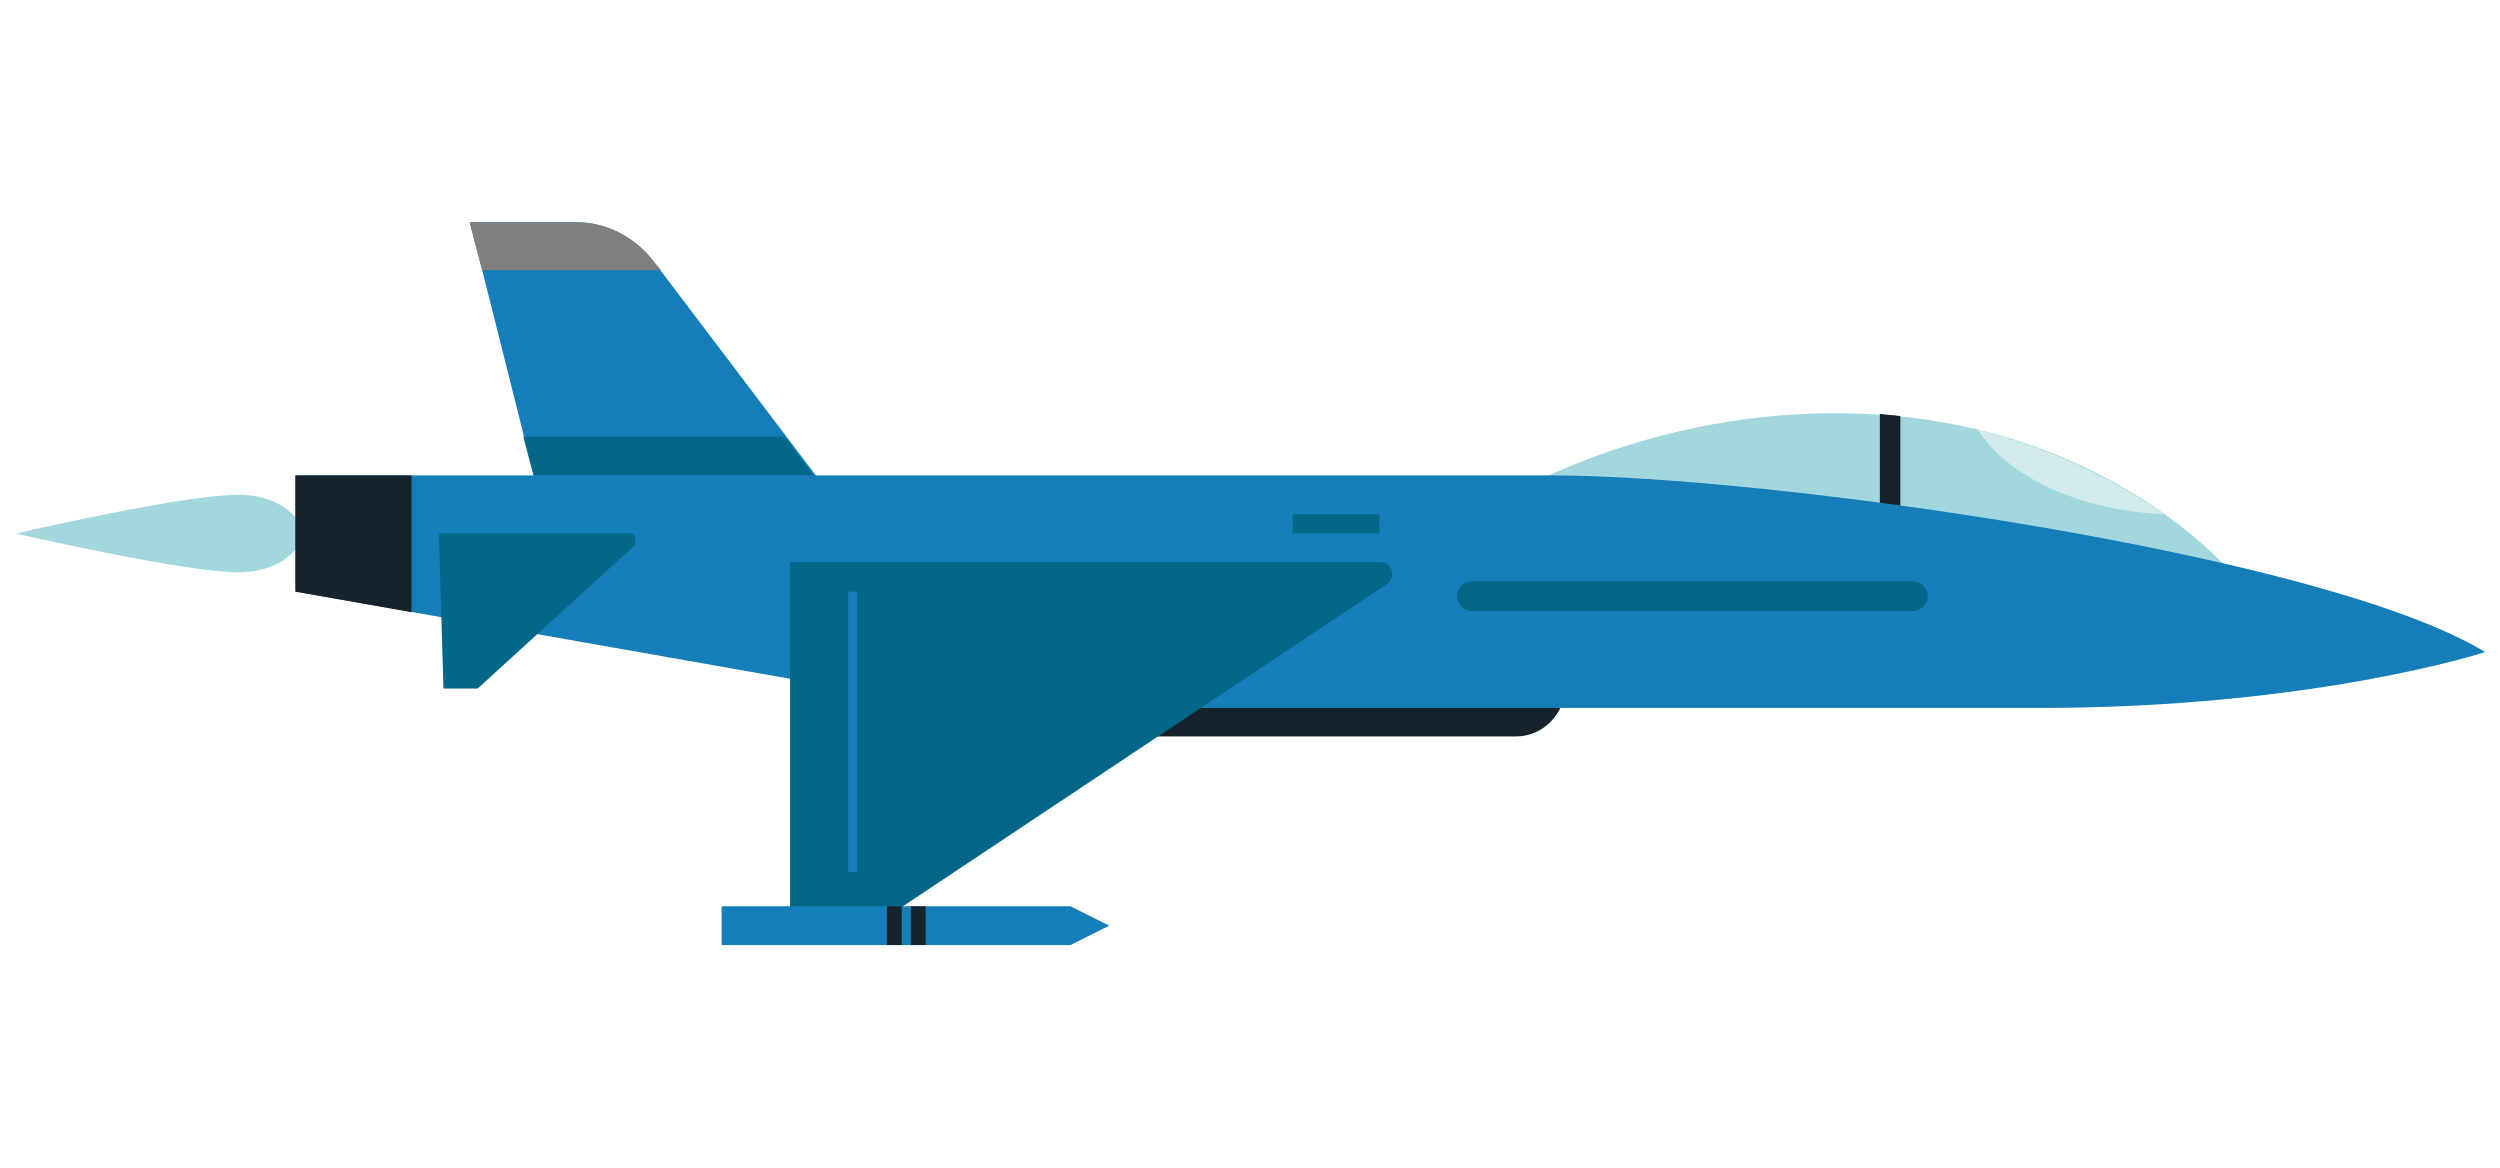
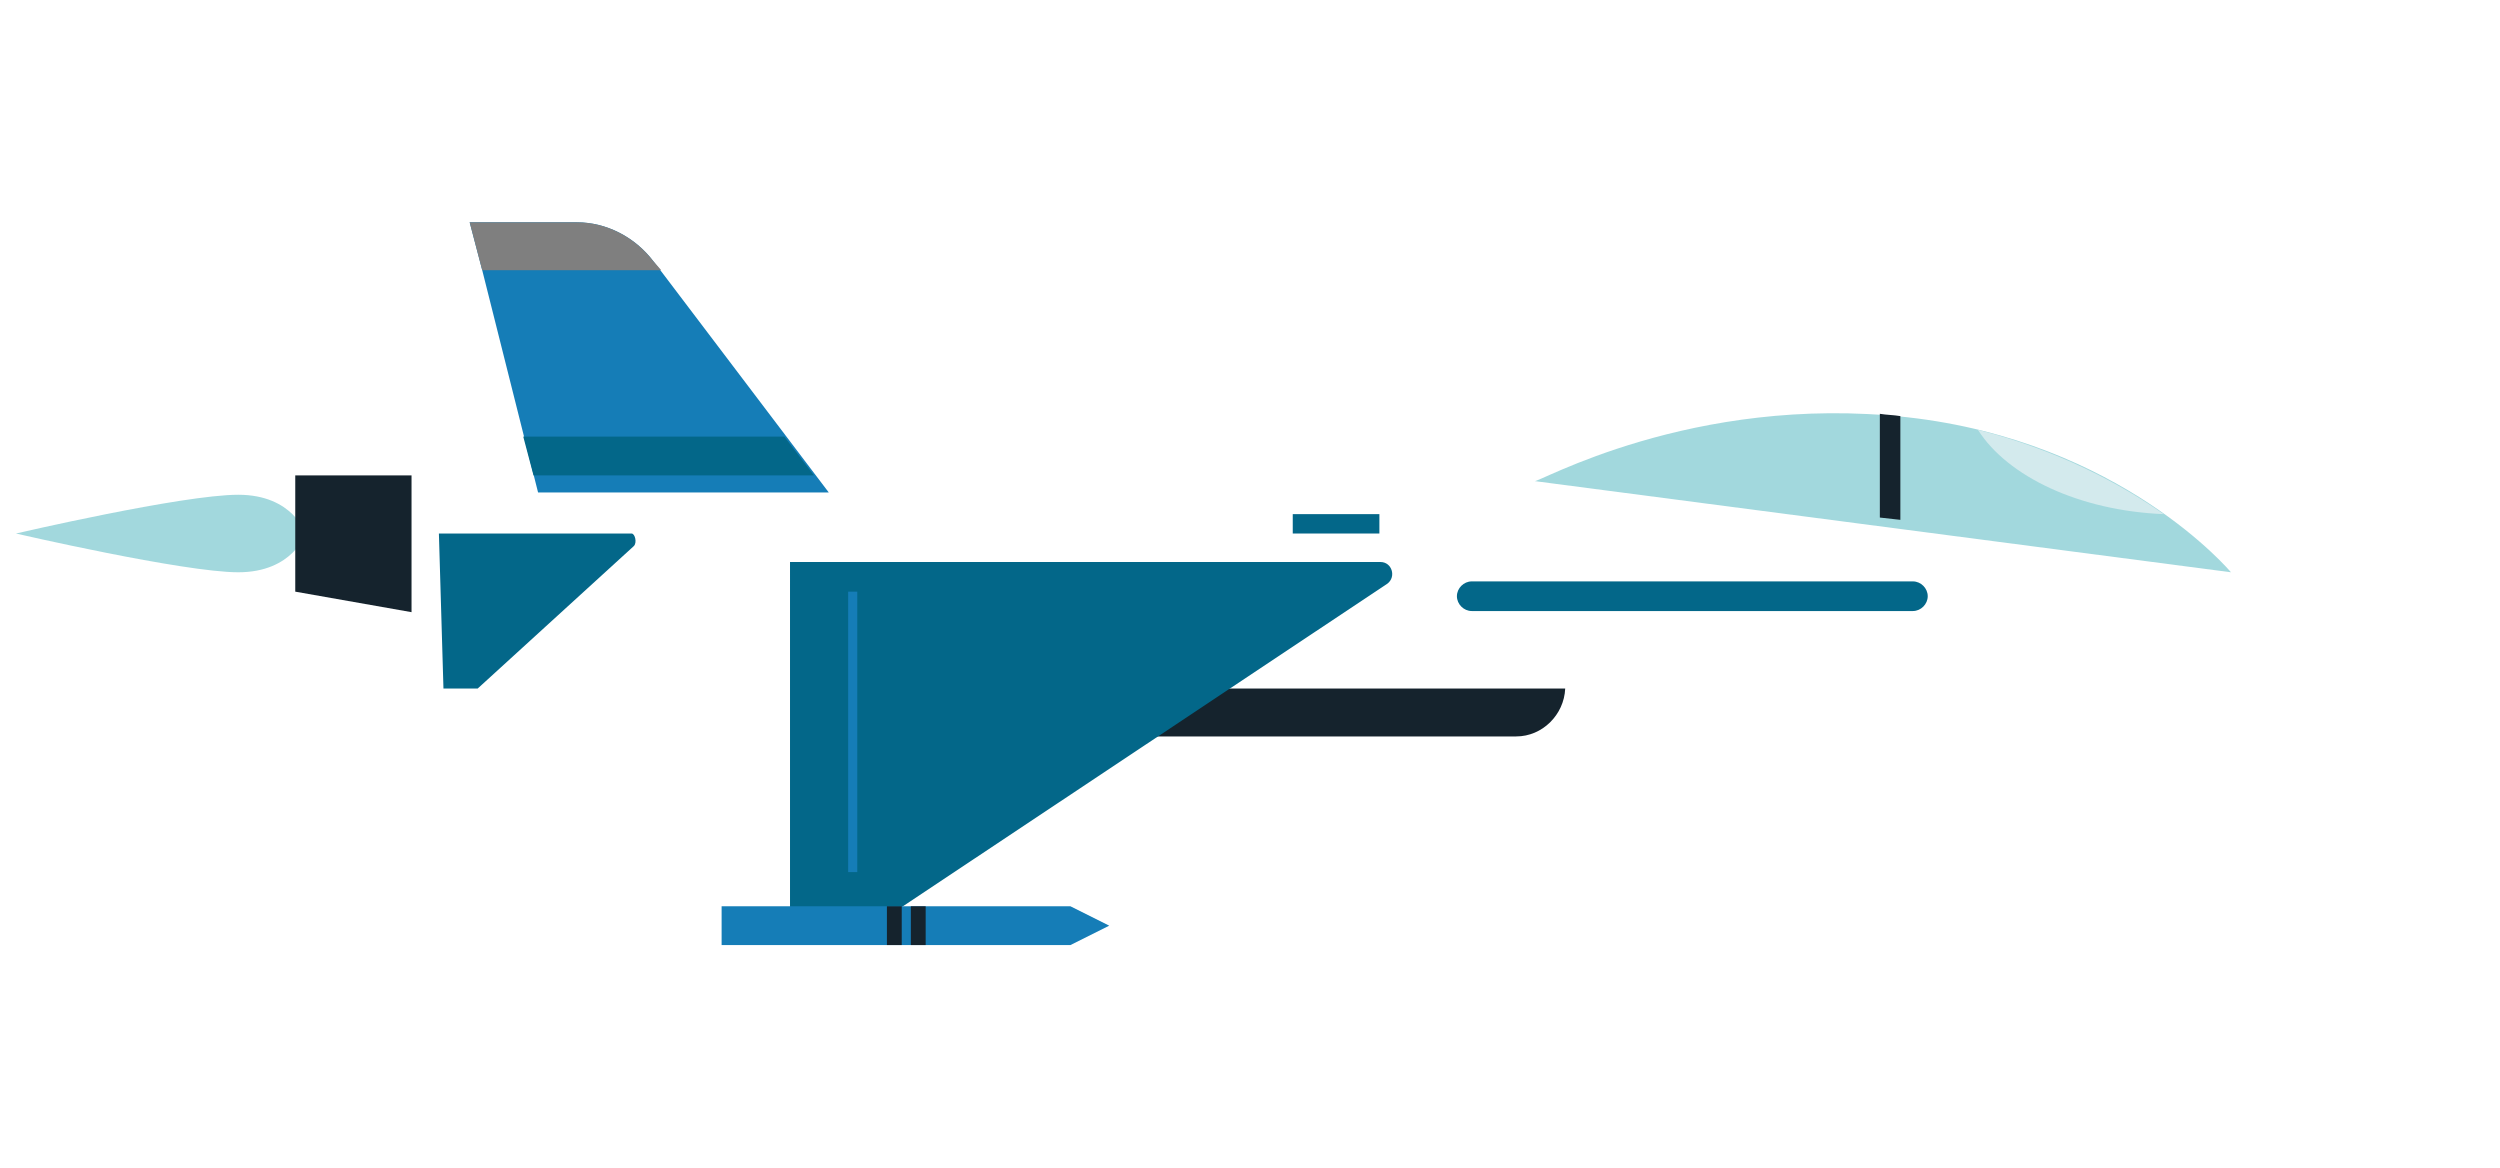
<svg xmlns="http://www.w3.org/2000/svg" version="1.1" id="Layer_1" x="0px" y="0px" viewBox="0 0 219.3 102.5" style="enable-background:new 0 0 219.3 102.5;" xml:space="preserve">
  <style type="text/css">
	.st0{fill:#157DB7;}
	.st1{fill:#7F7F7F;}
	.st2{fill:#036789;}
	.st3{fill:#A2D8DD;}
	.st4{fill:#15232D;}
	.st5{fill:#D3EAED;}
</style>
  <g>
    <g>
      <path class="st0" d="M58,23.8l-0.7-0.9c-1.6-2.1-4.1-3.4-6.7-3.4h-9.4l1.1,4.2l4.9,19.5h25.5L58,23.8z" />
      <path class="st1" d="M57.3,22.9c-1.6-2.1-4.1-3.4-6.7-3.4h-9.4l1.1,4.2H58L57.3,22.9z" />
      <polygon class="st2" points="68.8,38.3 45.9,38.3 46.8,41.7 71.4,41.7   " />
      <path class="st3" d="M20.9,43.4c-4.9,0-19.5,3.4-19.5,3.4s14.7,3.4,19.5,3.4s5.9-3.4,5.9-3.4S25.7,43.4,20.9,43.4z" />
      <path class="st4" d="M133,64.6H89.7v-4.2h47.6v0C137.2,62.7,135.3,64.6,133,64.6z" />
      <path class="st3" d="M134.6,42.2c0.1,0.3,13.8-7.7,32.7-5.6c18.8,2.1,28.4,13.6,28.4,13.6L134.6,42.2z" />
      <path class="st4" d="M164.9,45.4l1.8,0.2v-9.1c-0.6-0.1-1.2-0.1-1.8-0.2V45.4z" />
-       <path class="st0" d="M136,41.7c-29.6,0-110,0-110,0v10.2l57.8,10.2c0,0,85.6,0,95.1,0c24.1,0,39.1-4.9,39.1-4.9    C203.7,48.5,154.9,41.7,136,41.7z" />
      <path class="st2" d="M78.6,79.9h-9.3V49.3h51.8c1,0,1.4,1.3,0.6,1.9L78.6,79.9z" />
      <path class="st2" d="M41.9,60.4h-3l-0.4-13.6h16.9c0.3,0,0.5,0.8,0.2,1.1L41.9,60.4z" />
      <polygon class="st0" points="93.9,79.5 63.3,79.5 63.3,82.9 93.9,82.9 97.3,81.2   " />
      <g>
        <rect x="77.8" y="79.5" class="st4" width="1.3" height="3.4" />
        <rect x="79.9" y="79.5" class="st4" width="1.3" height="3.4" />
      </g>
      <rect x="74.4" y="51.9" class="st0" width="0.8" height="24.6" />
      <path class="st2" d="M167.8,53.6h-38.7c-0.7,0-1.3-0.6-1.3-1.3v0c0-0.7,0.6-1.3,1.3-1.3h38.7c0.7,0,1.3,0.6,1.3,1.3v0    C169.1,53,168.5,53.6,167.8,53.6z" />
      <path class="st4" d="M25.9,41.7v10.2l10.2,1.8v-12C29.8,41.7,25.9,41.7,25.9,41.7z" />
      <path class="st5" d="M189.8,45.1c-3.7-2.6-9.2-5.6-16.3-7.4C176.1,41.8,182.4,44.8,189.8,45.1z" />
      <rect x="113.4" y="45.1" class="st2" width="7.6" height="1.7" />
    </g>
  </g>
</svg>